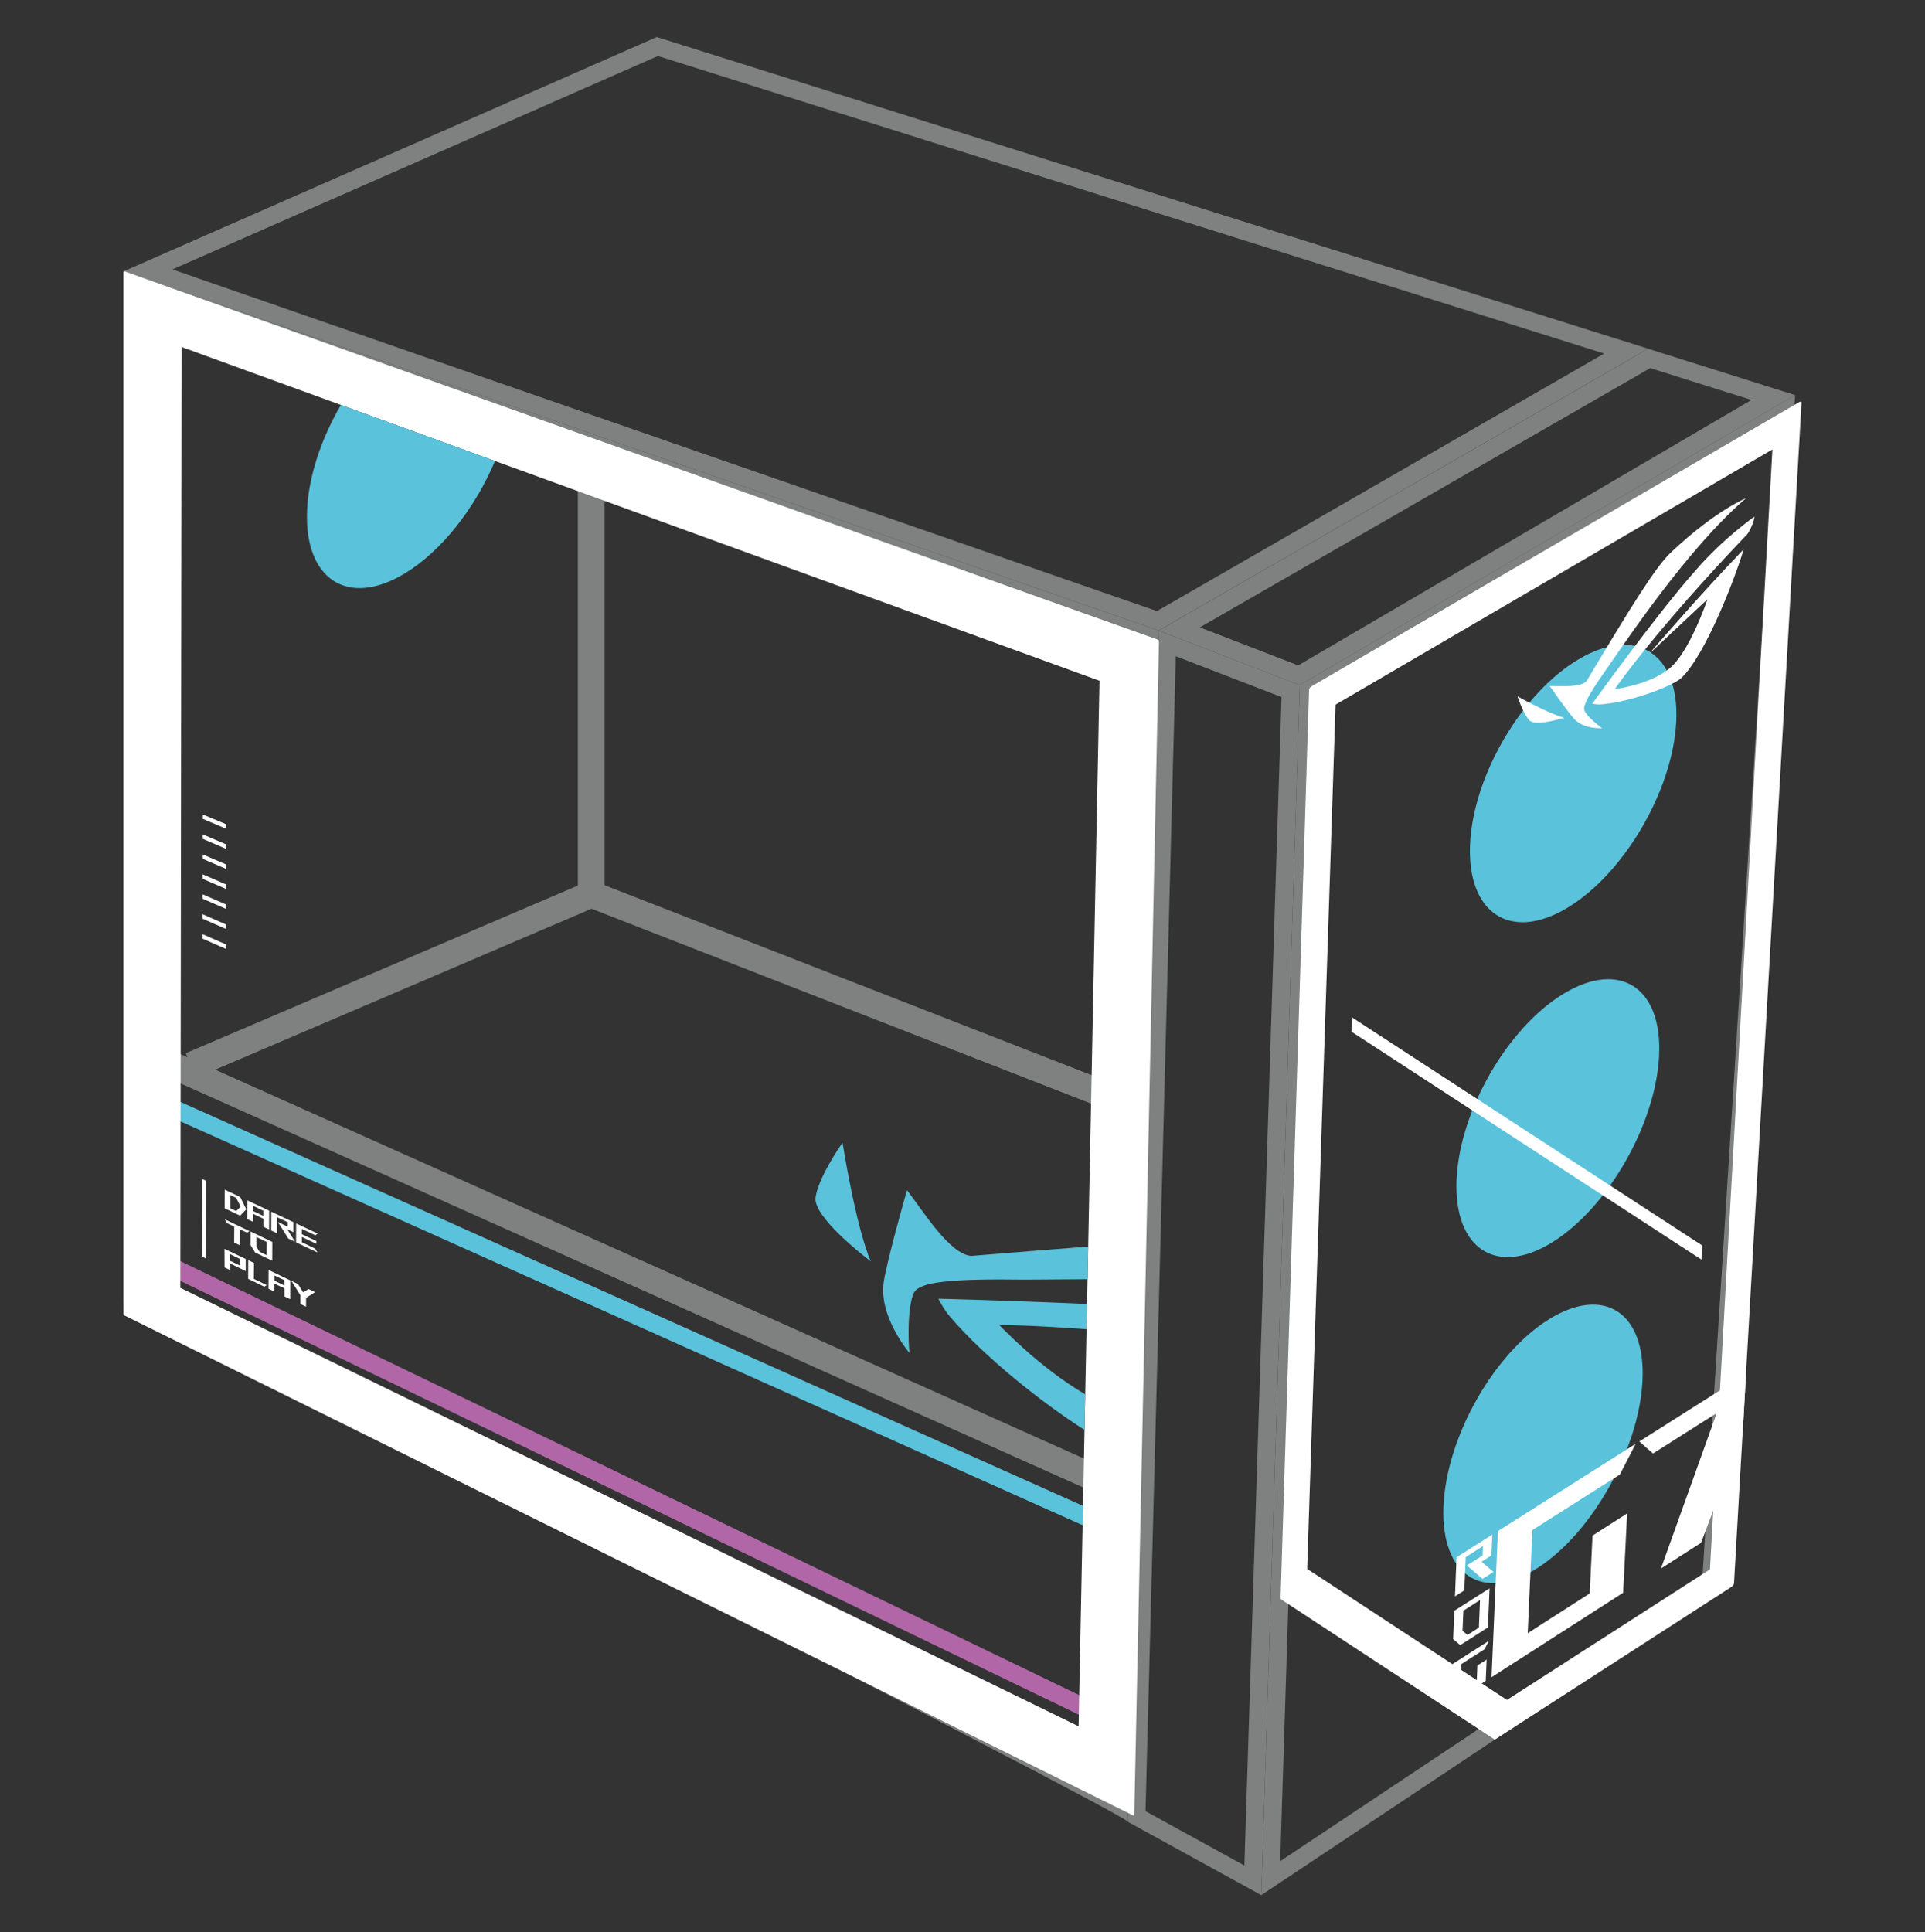
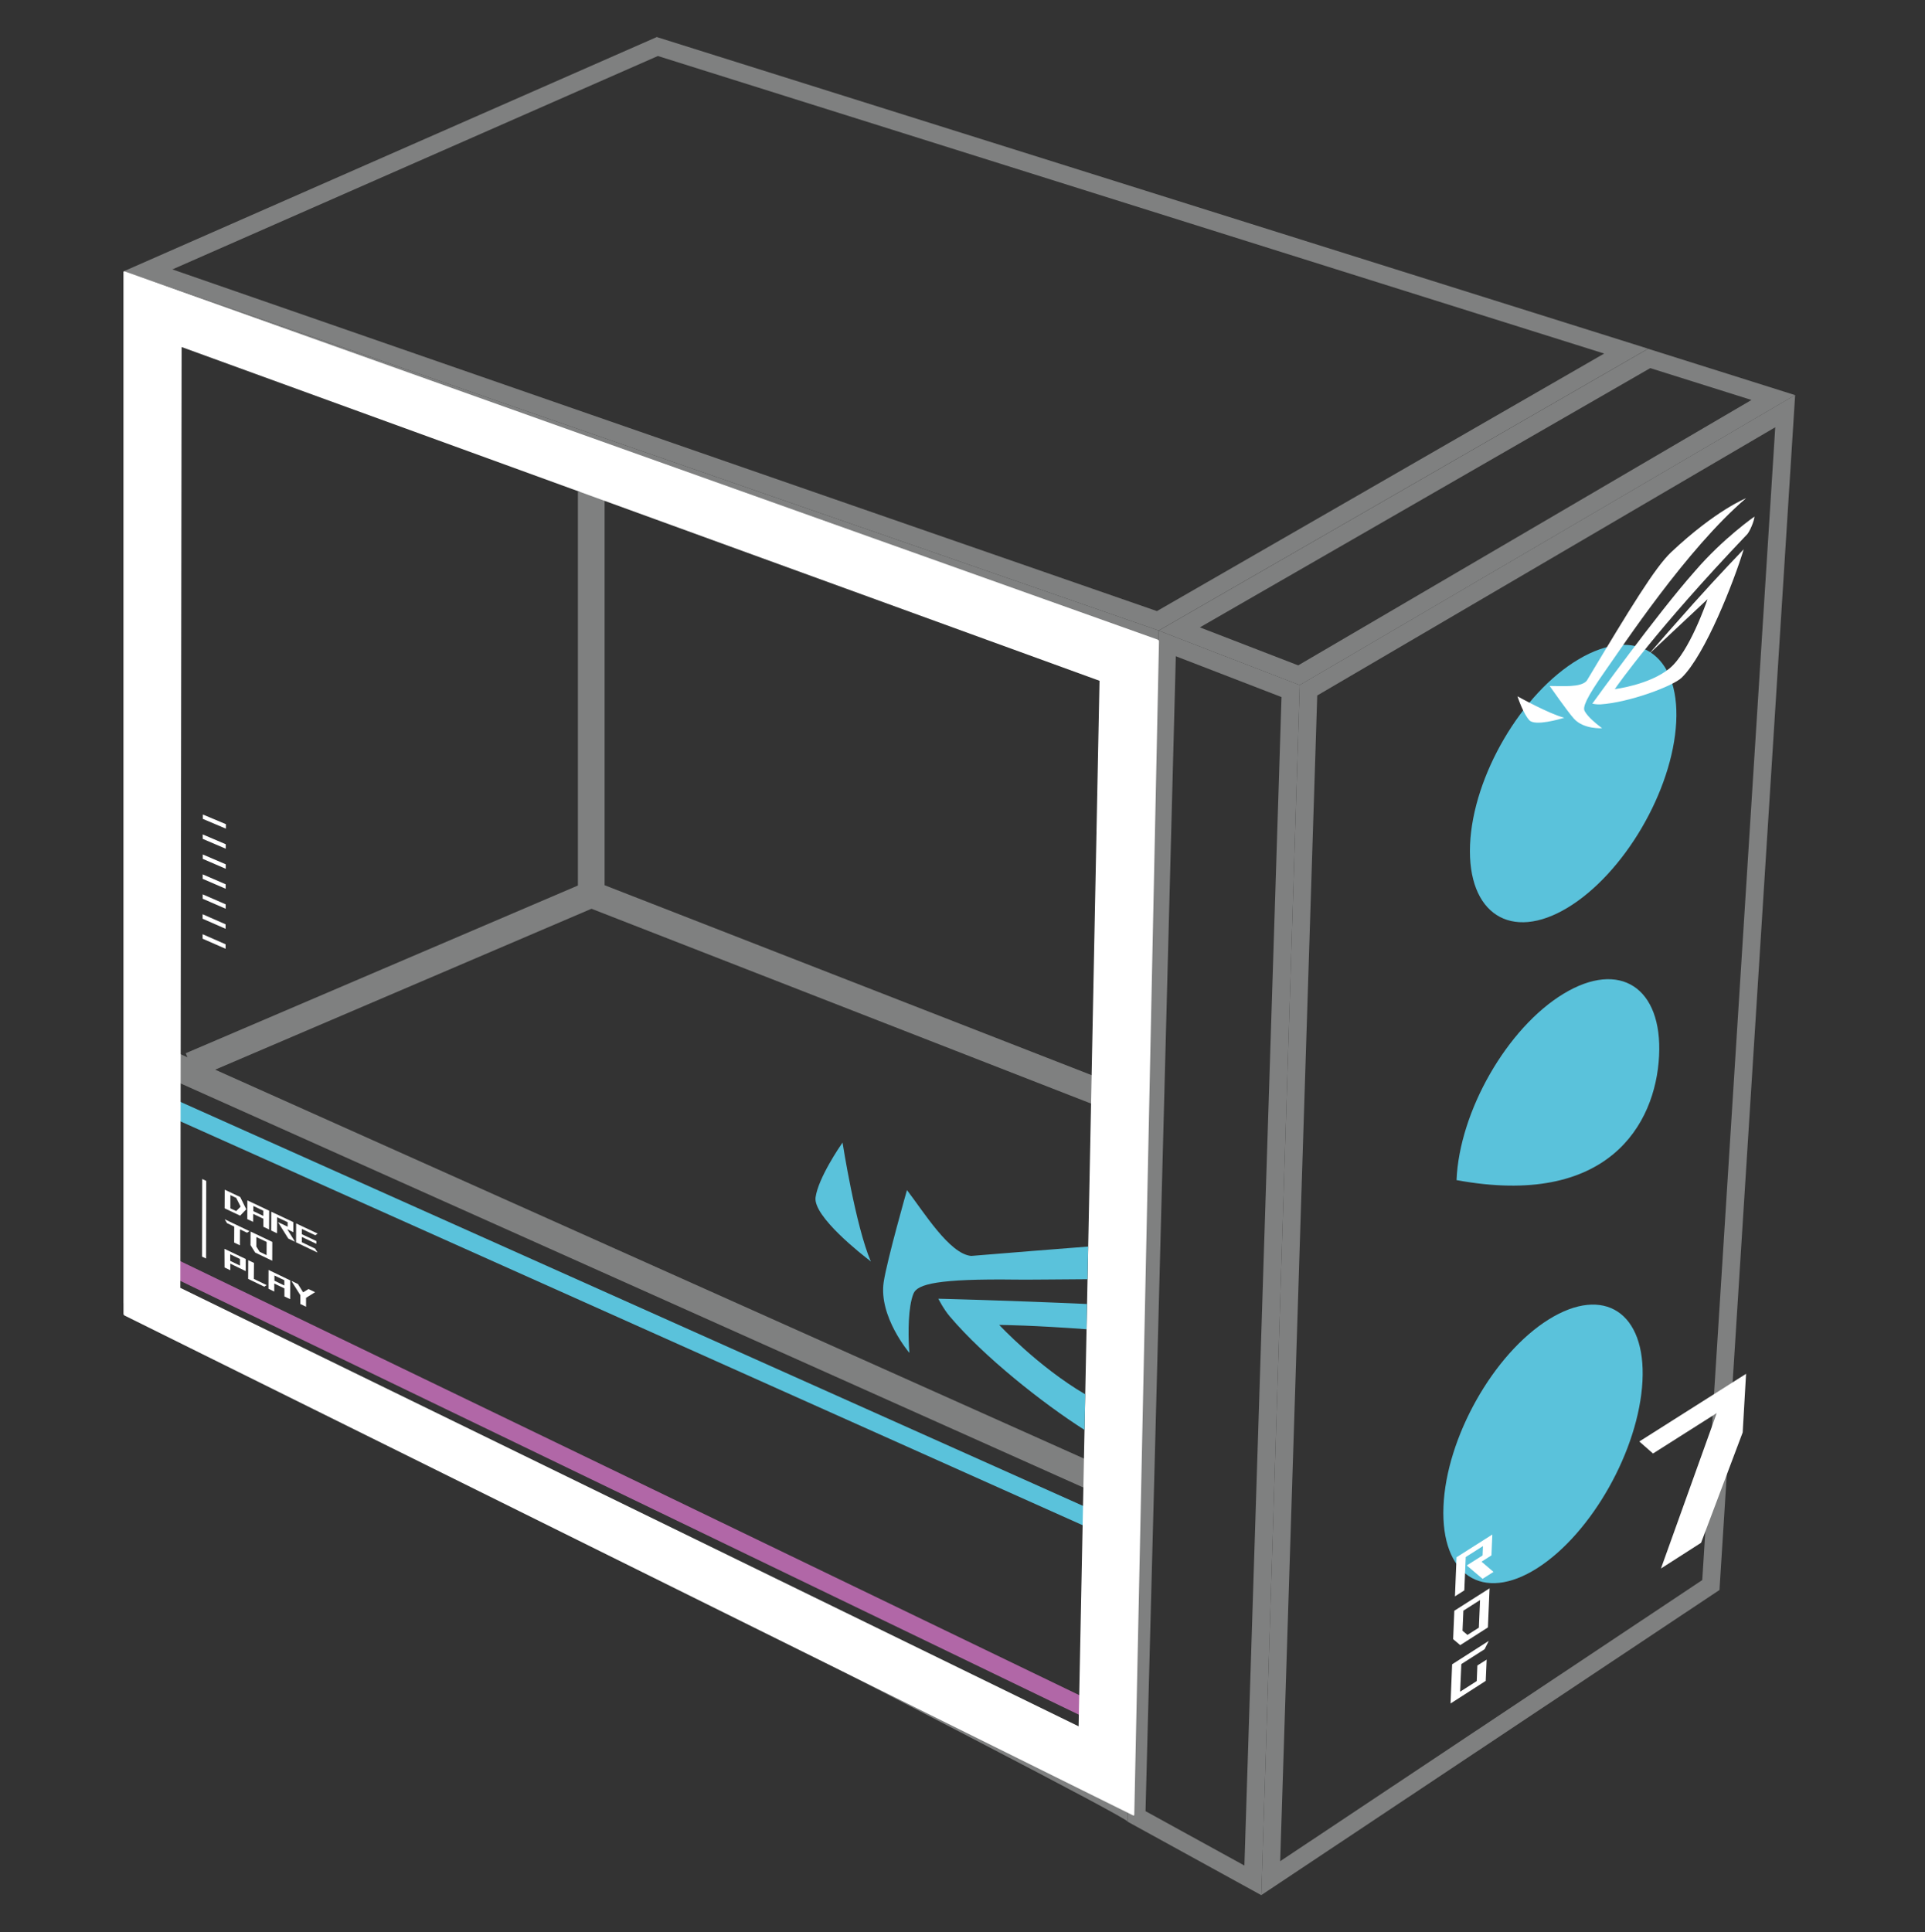
<svg xmlns="http://www.w3.org/2000/svg" version="1.1" id="圖層_1" x="0px" y="0px" viewBox="0 0 244.74 245.64" style="enable-background:new 0 0 244.74 245.64;" xml:space="preserve">
  <rect x="0" y="0" width="244.74" height="245.64" fill="#333333" stroke="none" />
  <style type="text/css">
	.st0{fill:none;stroke:#7F8080;stroke-width:3.394;stroke-miterlimit:10;}
	.st1{fill:none;stroke:#5AC2DB;stroke-width:2.262;stroke-miterlimit:10;}
	.st2{fill:none;stroke:#B167A7;stroke-width:2.262;stroke-miterlimit:10;}
	.st3{fill:#7F8080;}
	.st4{fill:#FFFFFF;}
	.st5{fill:#5AC2DB;}
</style>
  <g>
    <g>
      <line class="st0" x1="75.17" y1="113.7" x2="24.28" y2="135.46" />
      <polyline class="st0" points="144.87,140.88 75.17,113.7 75.17,62.52   " />
    </g>
    <line class="st0" x1="18.89" y1="134.06" x2="142.06" y2="189.19" />
    <line class="st1" x1="19.87" y1="139.95" x2="143.04" y2="195.08" />
    <line class="st2" x1="18.89" y1="159.64" x2="139.65" y2="217.94" />
    <g>
      <path class="st3" d="M17.99,37.67l127.02,44.09c-0.39,14.82-3.23,124.12-3.81,145.95c-0.65-0.35-1.4-0.75-2.26-1.21    c-3.32-1.77-8.19-4.33-14.48-7.6c-10.59-5.51-25.35-13.12-43.88-22.62c-28.04-14.38-56.4-28.83-62.58-31.99V37.67 M15.73,34.49    v131.19c0,0,127.62,65,127.62,65.9c0,0,0,0,0,0c0.02,0,3.96-151.42,3.96-151.42L15.73,34.49L15.73,34.49z" />
    </g>
    <g>
      <path class="st3" d="M209.81,46.8l12.87,4.05l-57.63,33.74l-12.5-4.83L209.81,46.8 M209.54,44.34l-62.23,35.83l17.93,6.93    l62.98-36.87L209.54,44.34L209.54,44.34z" />
    </g>
    <g>
      <path class="st3" d="M149.49,83.43l13.44,5.19l-4.72,148.55l-12.57-6.91L149.49,83.43 M147.31,80.17l-3.96,151.42l17.01,9.35    l4.89-153.84L147.31,80.17L147.31,80.17z" />
    </g>
    <g>
      <path class="st3" d="M225.7,54.32l-9.28,146.56l-53.66,35.74l4.71-148.2L225.7,54.32 M228.23,50.22l-62.98,36.87l-4.89,153.84    l58.25-38.79L228.23,50.22L228.23,50.22z" />
    </g>
    <g>
      <path class="st3" d="M83.64,7.12l120.31,37.83l-56.86,32.74L21.92,34.25L83.64,7.12 M83.5,4.71L15.73,34.49l131.58,45.67    l62.23-35.83L83.5,4.71L83.5,4.71z" />
    </g>
    <g>
-       <path class="st4" d="M229.04,51.24l-8.58,150.02c-0.01,0.16-0.12,0.35-0.24,0.43l-30.08,19.41c-0.06,0.04-0.12,0.05-0.16,0.02    l-27.11-17.79c-0.04-0.03-0.06-0.09-0.06-0.16l3.62-115.45c0.01-0.16,0.12-0.35,0.25-0.43l62.13-36.2    C228.95,51.02,229.05,51.08,229.04,51.24 M217.4,199.52l7.94-142.38L169.8,89.58l-3.61,109.88l25.4,16.66L217.4,199.52z" />
      <g>
        <path class="st5" d="M208.82,175.58c0.45-8.71-4.89-12.22-11.93-7.83c-7.03,4.39-13.02,15.03-13.37,23.78s4.99,12.25,11.93,7.83     C202.38,194.94,208.37,184.3,208.82,175.58z" />
-         <path class="st5" d="M210.93,134.26c0.45-8.71-4.99-12.26-12.15-7.92s-13.24,14.95-13.6,23.69c-0.35,8.75,5.09,12.29,12.15,7.92     C204.4,153.58,210.49,142.97,210.93,134.26z" />
+         <path class="st5" d="M210.93,134.26c0.45-8.71-4.99-12.26-12.15-7.92s-13.24,14.95-13.6,23.69C204.4,153.58,210.49,142.97,210.93,134.26z" />
        <path class="st5" d="M213.11,91.8c0.45-8.71-5.1-12.3-12.38-8c-7.28,4.29-13.47,14.86-13.83,23.61s5.19,12.33,12.38,8     C206.47,111.08,212.66,100.52,213.11,91.8z" />
      </g>
      <path class="st4" d="M215.5,72.6c-4.83,5.44-13.06,16.86-13.06,16.86s0.55,0.12,1.04,0.09c3.71-0.25,9.22-2.33,10.32-3.39    c2.99-2.88,6.67-12.28,7.89-16.33c0,0-3.17,3.29-6.4,6.9c-2.69,3.01-4.32,4.89-5.09,5.78c-0.12,0.12-0.17,0.18-0.17,0.18    l0.15-0.16c-0.35,0.4-0.51,0.6-0.51,0.6l7.42-6.95c-0.15,0.43-2.33,6.73-4.81,8.78c-2.57,2.12-6.98,2.65-6.98,2.65    c0.38-0.56,5.29-7.57,16.73-19.58c0.01-0.01,0.03-0.03,0.05-0.04c0.38-0.4,0.94-1.73,0.98-2.32    C223.07,65.67,219.1,68.41,215.5,72.6z M192.92,88.52c0,0,0,0.01,0.01,0.01c0,0-0.01,0-0.01,0s0,0.01,0.01,0.01    c0.07,0.21,0.76,2.25,1.52,3.04c0.74,0.76,3.91-0.17,4.36-0.31c0.03,0,0.06,0,0.06,0c-0.01,0-0.01,0-0.02-0.01    c0.01,0,0.02-0.01,0.02-0.01C196.89,90.73,192.92,88.52,192.92,88.52z M201.47,90.4c-0.26-0.49,0.14-1.59,2.61-5.1    c2.24-3.17,10.37-15.52,17.91-21.96c0,0-3.85,1.52-9.53,6.87c-2.02,1.91-5.1,6.94-10.72,16.33c-0.75,0.91-3.26,0.66-4.72,0.67    c0,0,2.27,3.25,3.07,4.14c1.24,1.4,3.6,1.23,3.6,1.23s-0.11-0.08-0.28-0.21C202.91,91.99,201.85,91.12,201.47,90.4z" />
-       <polygon class="st4" points="206.87,192.41 206.36,202.49 189.63,213.23 190.44,194.65 207.96,183.55 205.94,187.47     194.82,194.52 194.23,207.63 202.11,202.58 202.47,195.22   " />
-       <polygon class="st4" points="171.91,129.36 171.85,131.18 216.32,160.14 216.41,158.34   " />
      <polygon class="st4" points="189.88,199.84 188.49,200.72 186.48,199.02 188.49,197.75 188.54,196.56 186.35,197.95     186.17,202.19 184.98,202.95 185.18,197.98 189.73,195.09 189.62,197.74 188.36,198.54   " />
      <path class="st4" d="M185.65,209.15l-0.9-0.76l0.15-3.61l4.48-2.85l-0.21,4.97L185.65,209.15z M186.05,204.77l-0.11,2.55    l0.63,0.53l1.45-0.92l0.15-3.51L186.05,204.77z" />
      <polygon class="st4" points="189.01,210.99 188.89,213.7 184.42,216.57 184.62,211.59 189.28,208.61 188.75,209.67 185.79,211.56     185.64,215.07 187.75,213.72 187.83,211.74   " />
      <polygon class="st4" points="208.42,183.26 210.16,184.79 218.26,179.65 211.17,199.41 216.27,196.14 221.56,182.11     221.99,174.66   " />
    </g>
    <g>
      <path class="st4" d="M147.35,81.53l-3.14,149.18c0,0.09-0.07,0.13-0.15,0.09L15.84,167.25c-0.08-0.04-0.14-0.13-0.14-0.21V34.59    c0-0.08,0.07-0.12,0.15-0.09L147.2,81.32C147.28,81.35,147.35,81.45,147.35,81.53 M139.79,86.55L23.09,44.12l-0.16,119.61    l114.2,55.74L139.79,86.55z" />
      <path class="st4" d="M25.76,119.34l2.92,1.28l0-0.57l-2.92-1.28L25.76,119.34z M25.76,116.8l2.92,1.28l0-0.57l-2.92-1.28    L25.76,116.8z M28.69,114.97l-2.92-1.27l0,0.56l2.92,1.27L28.69,114.97z M25.77,111.73l2.92,1.26l0-0.57l-2.92-1.26L25.77,111.73z     M25.78,109.19l2.92,1.26l0-0.57l-2.92-1.25L25.78,109.19z M25.78,106.65l2.92,1.25l0-0.57l-2.93-1.25L25.78,106.65z     M25.79,103.55l0,0.56l2.93,1.24l0-0.57L25.79,103.55z" />
      <path class="st4" d="M25.69,159.76l0.51,0.24l0.02-9.87l-0.51-0.24L25.69,159.76z M31.31,153.74l-0.77-1.56l-1.97-0.93l-0.01,2.37    l1.97,0.93L31.31,153.74z M29.29,153.62l0-1.68l0.74,0.35l0.56,1.11l-0.56,0.57L29.29,153.62z M32.19,154.33l1.29,0.61l0,1.02    l0.73,0.35l0.01-2.39l-2.77-1.31l-0.01,2.38l0.74,0.35L32.19,154.33z M32.21,153.32l1.26,0.6l0,0.66l-1.26-0.6L32.21,153.32z     M35.23,154.75l1.34,0.63l0,0.57l-1.23-0.58l1.31,2.09l0.86,0.41l-0.99-1.59l0.77,0.37l0-1.28l-2.8-1.32l-0.01,2.39l0.74,0.35    L35.23,154.75z M38.38,157.93l0-0.67l1.84,0.87l0-0.35l-1.84-0.87l0-0.67l1.7,0.8l0.31-0.21l-2.74-1.29l-0.01,2.4l2.73,1.3    l-0.31-0.5L38.38,157.93z M28.56,155.01l0.31,0.5l0.91,0.43l-0.01,2.03l0.73,0.35l0.01-2.03l0.9,0.43l0.31-0.2L28.56,155.01z     M31.85,158.3l0.59,0.94l2.17,1.04l0.01-2.39l-2.76-1.32L31.85,158.3z M32.59,157.27l1.31,0.62l-0.01,1.68l-0.89-0.43l-0.41-0.66    L32.59,157.27z M28.55,161.14l0.73,0.35l0-0.84l1.96,0.95l0-1.54l-2.7-1.29L28.55,161.14z M29.27,159.46l1.24,0.6l0,0.84    l-1.24-0.6L29.27,159.46z M32.29,160.56l-0.73-0.35l-0.01,2.38l2.05,0.99l0.31-0.2l-1.64-0.79L32.29,160.56z M34.13,163.84    l0.74,0.36l0-1.02l1.29,0.62l0,1.02l0.73,0.35l0.01-2.39l-2.76-1.33L34.13,163.84z M34.89,162.16l1.26,0.6l0,0.67l-1.26-0.61    L34.89,162.16z M38.54,164.3l-0.66-1.06l-0.84-0.4l1.14,1.81l0,1.13l0.73,0.35l0-1.13l1.15-0.72l-0.84-0.4L38.54,164.3z" />
    </g>
-     <path class="st5" d="M43.34,51.48c-2.49,4.27-4.12,9.08-4.3,13.45c-0.35,8.75,5.19,12.33,12.38,8c4.73-2.84,9.01-8.39,11.52-14.33   L43.34,51.48z" />
    <path class="st5" d="M107.12,145.26c0,0-0.01,0.02-0.02,0.03c0-0.01,0-0.01,0-0.01s0,0.01-0.01,0.02c-0.28,0.4-3.05,4.44-3.4,6.92   c-0.34,2.43,5.98,7.35,6.9,8.05c0.05,0.06,0.09,0.11,0.09,0.11c0-0.02-0.01-0.04-0.02-0.05c0.03,0.02,0.05,0.04,0.05,0.04   C108.76,155.81,107.12,145.26,107.12,145.26z M120.76,167.37c4.35,5.13,11.76,11,17.12,14.42l0.09-4.53   c-5.97-3.49-10.93-8.82-10.93-8.82c0.65,0.01,4.33,0.05,11.09,0.55l0.06-3.21c-10.5-0.47-18.89-0.67-18.89-0.67   S119.95,166.42,120.76,167.37z M123.48,159.67c-2.75-0.23-6.02-5.57-8.17-8.37c0,0-2.53,8.87-2.96,11.69   c-0.66,4.4,3.27,9.01,3.27,9.01s-0.03-0.33-0.06-0.86c-0.08-1.59-0.13-4.96,0.58-6.69c0.5-1.2,3.07-1.9,13.09-1.77   c1.96,0.02,5.09-0.03,9.03-0.05l0.08-4.15C133.93,158.82,128.99,159.22,123.48,159.67z" />
  </g>
</svg>